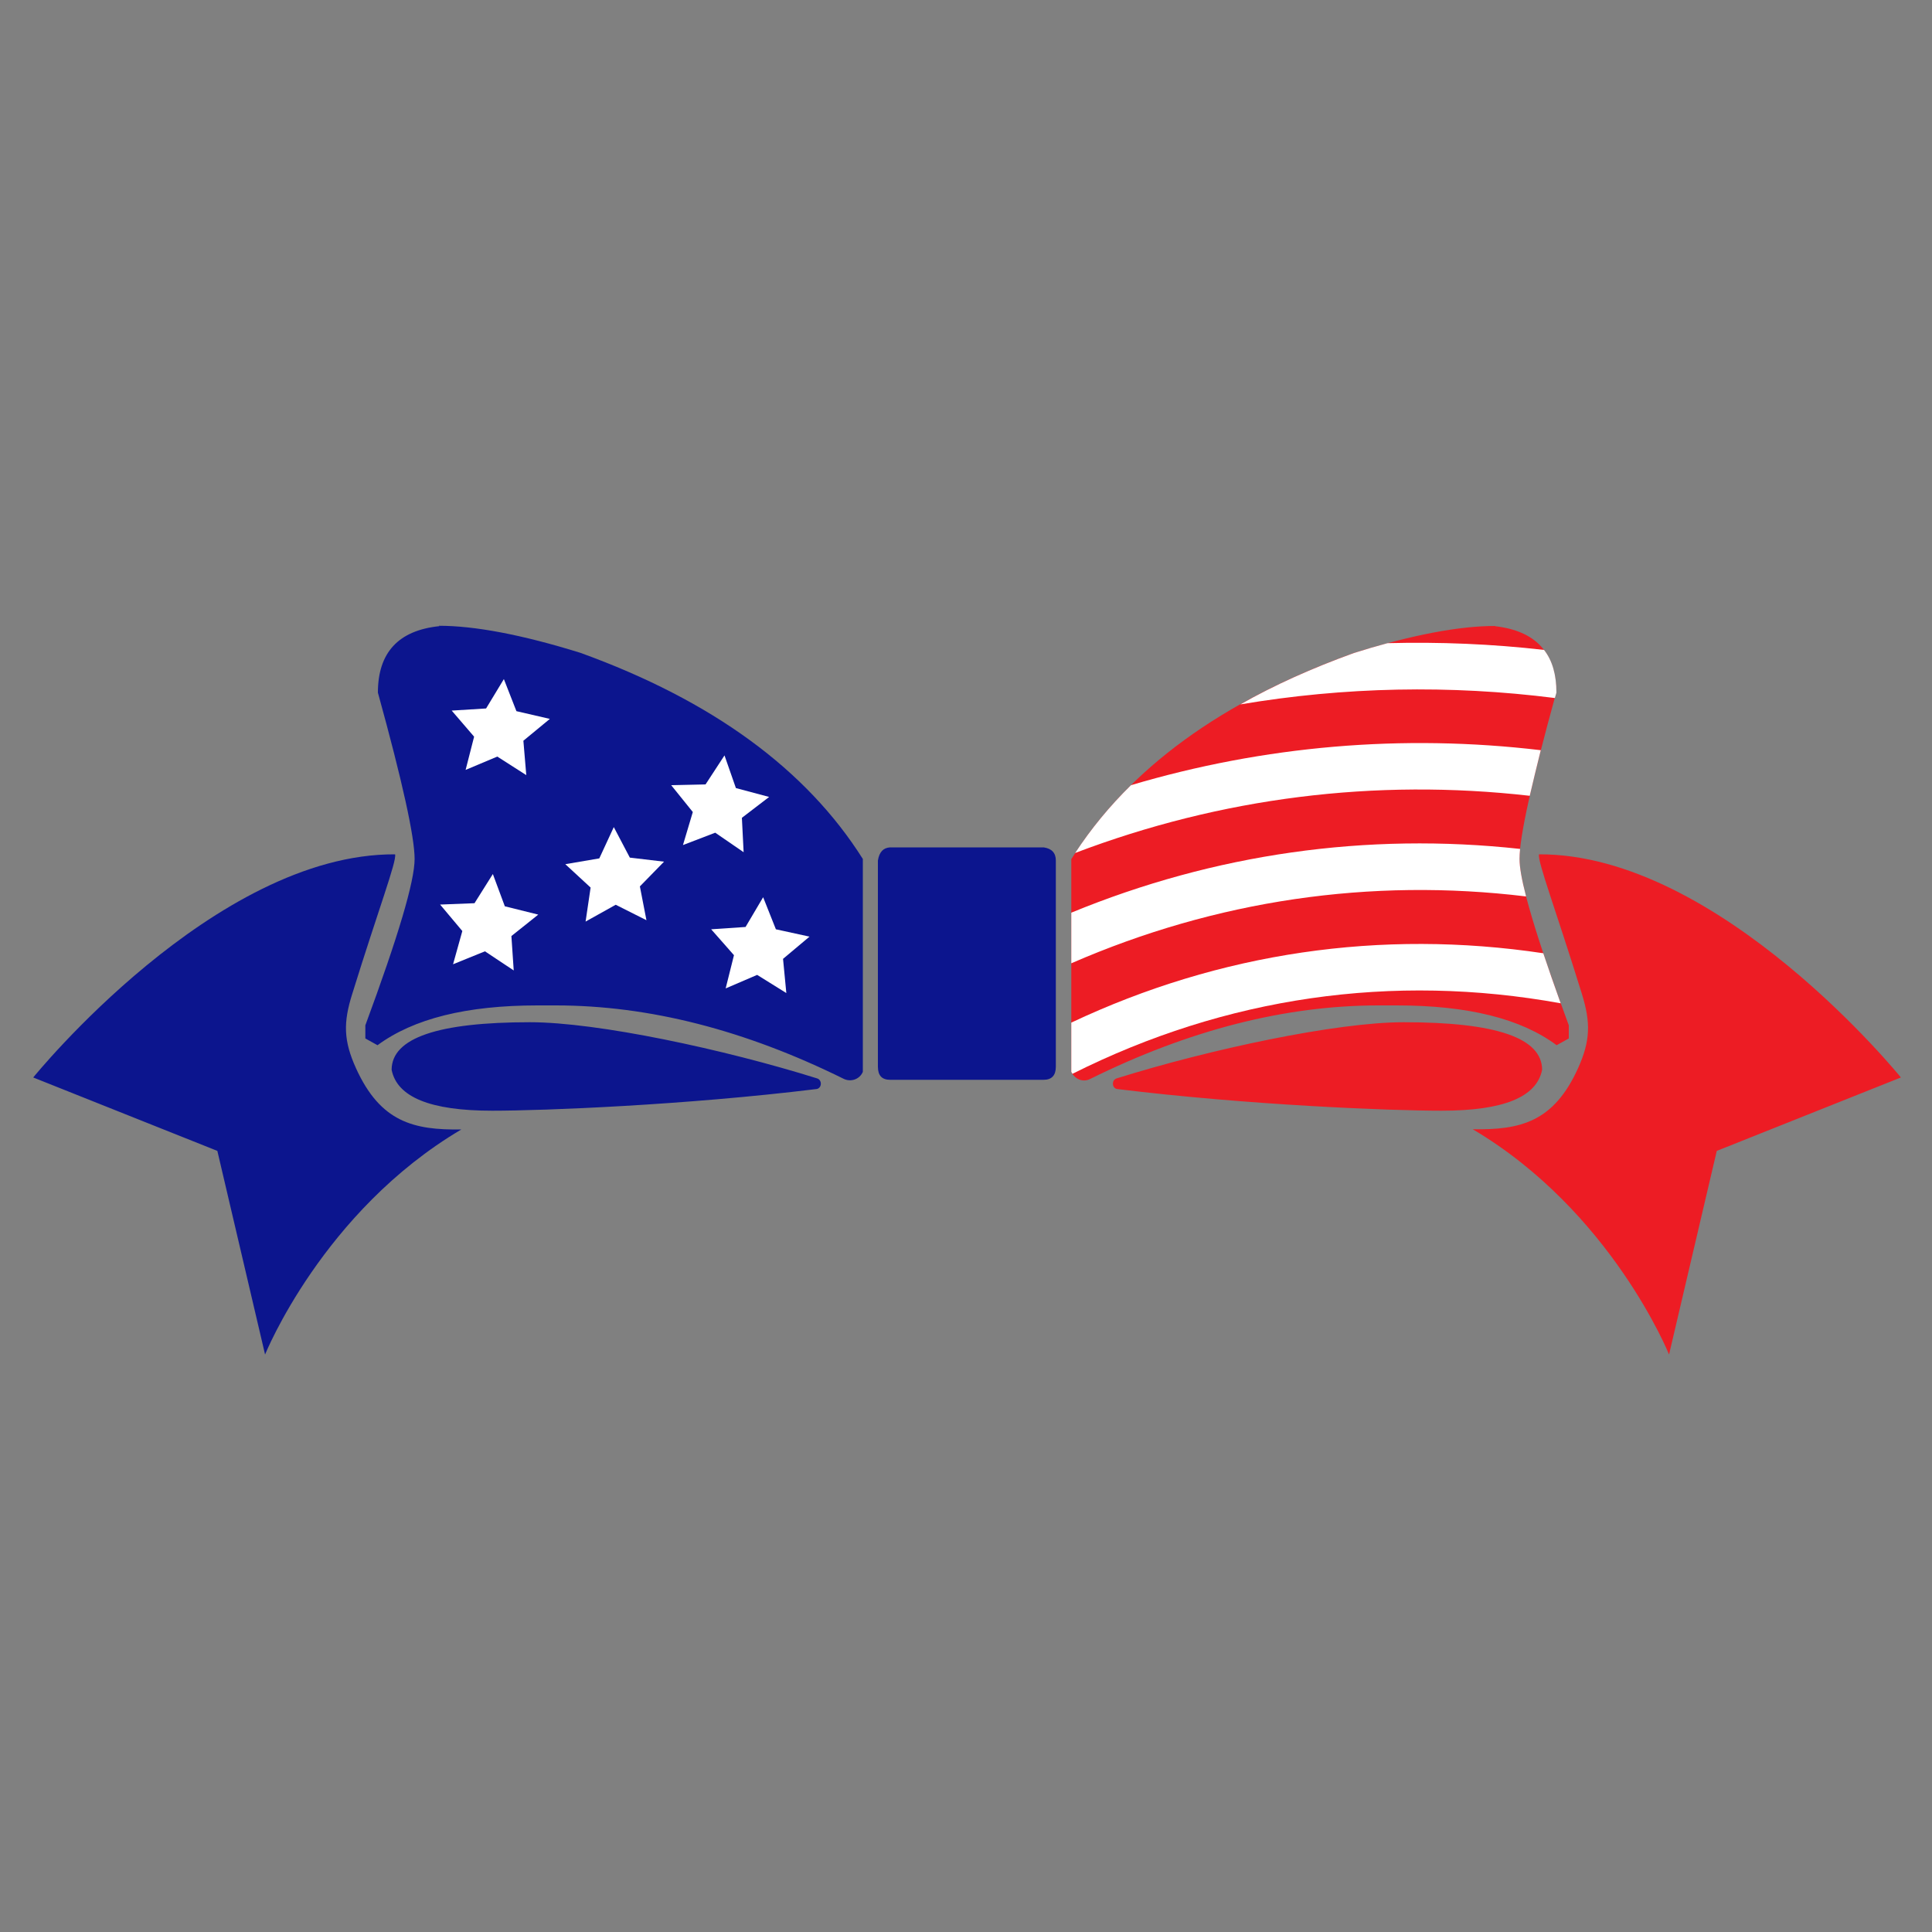
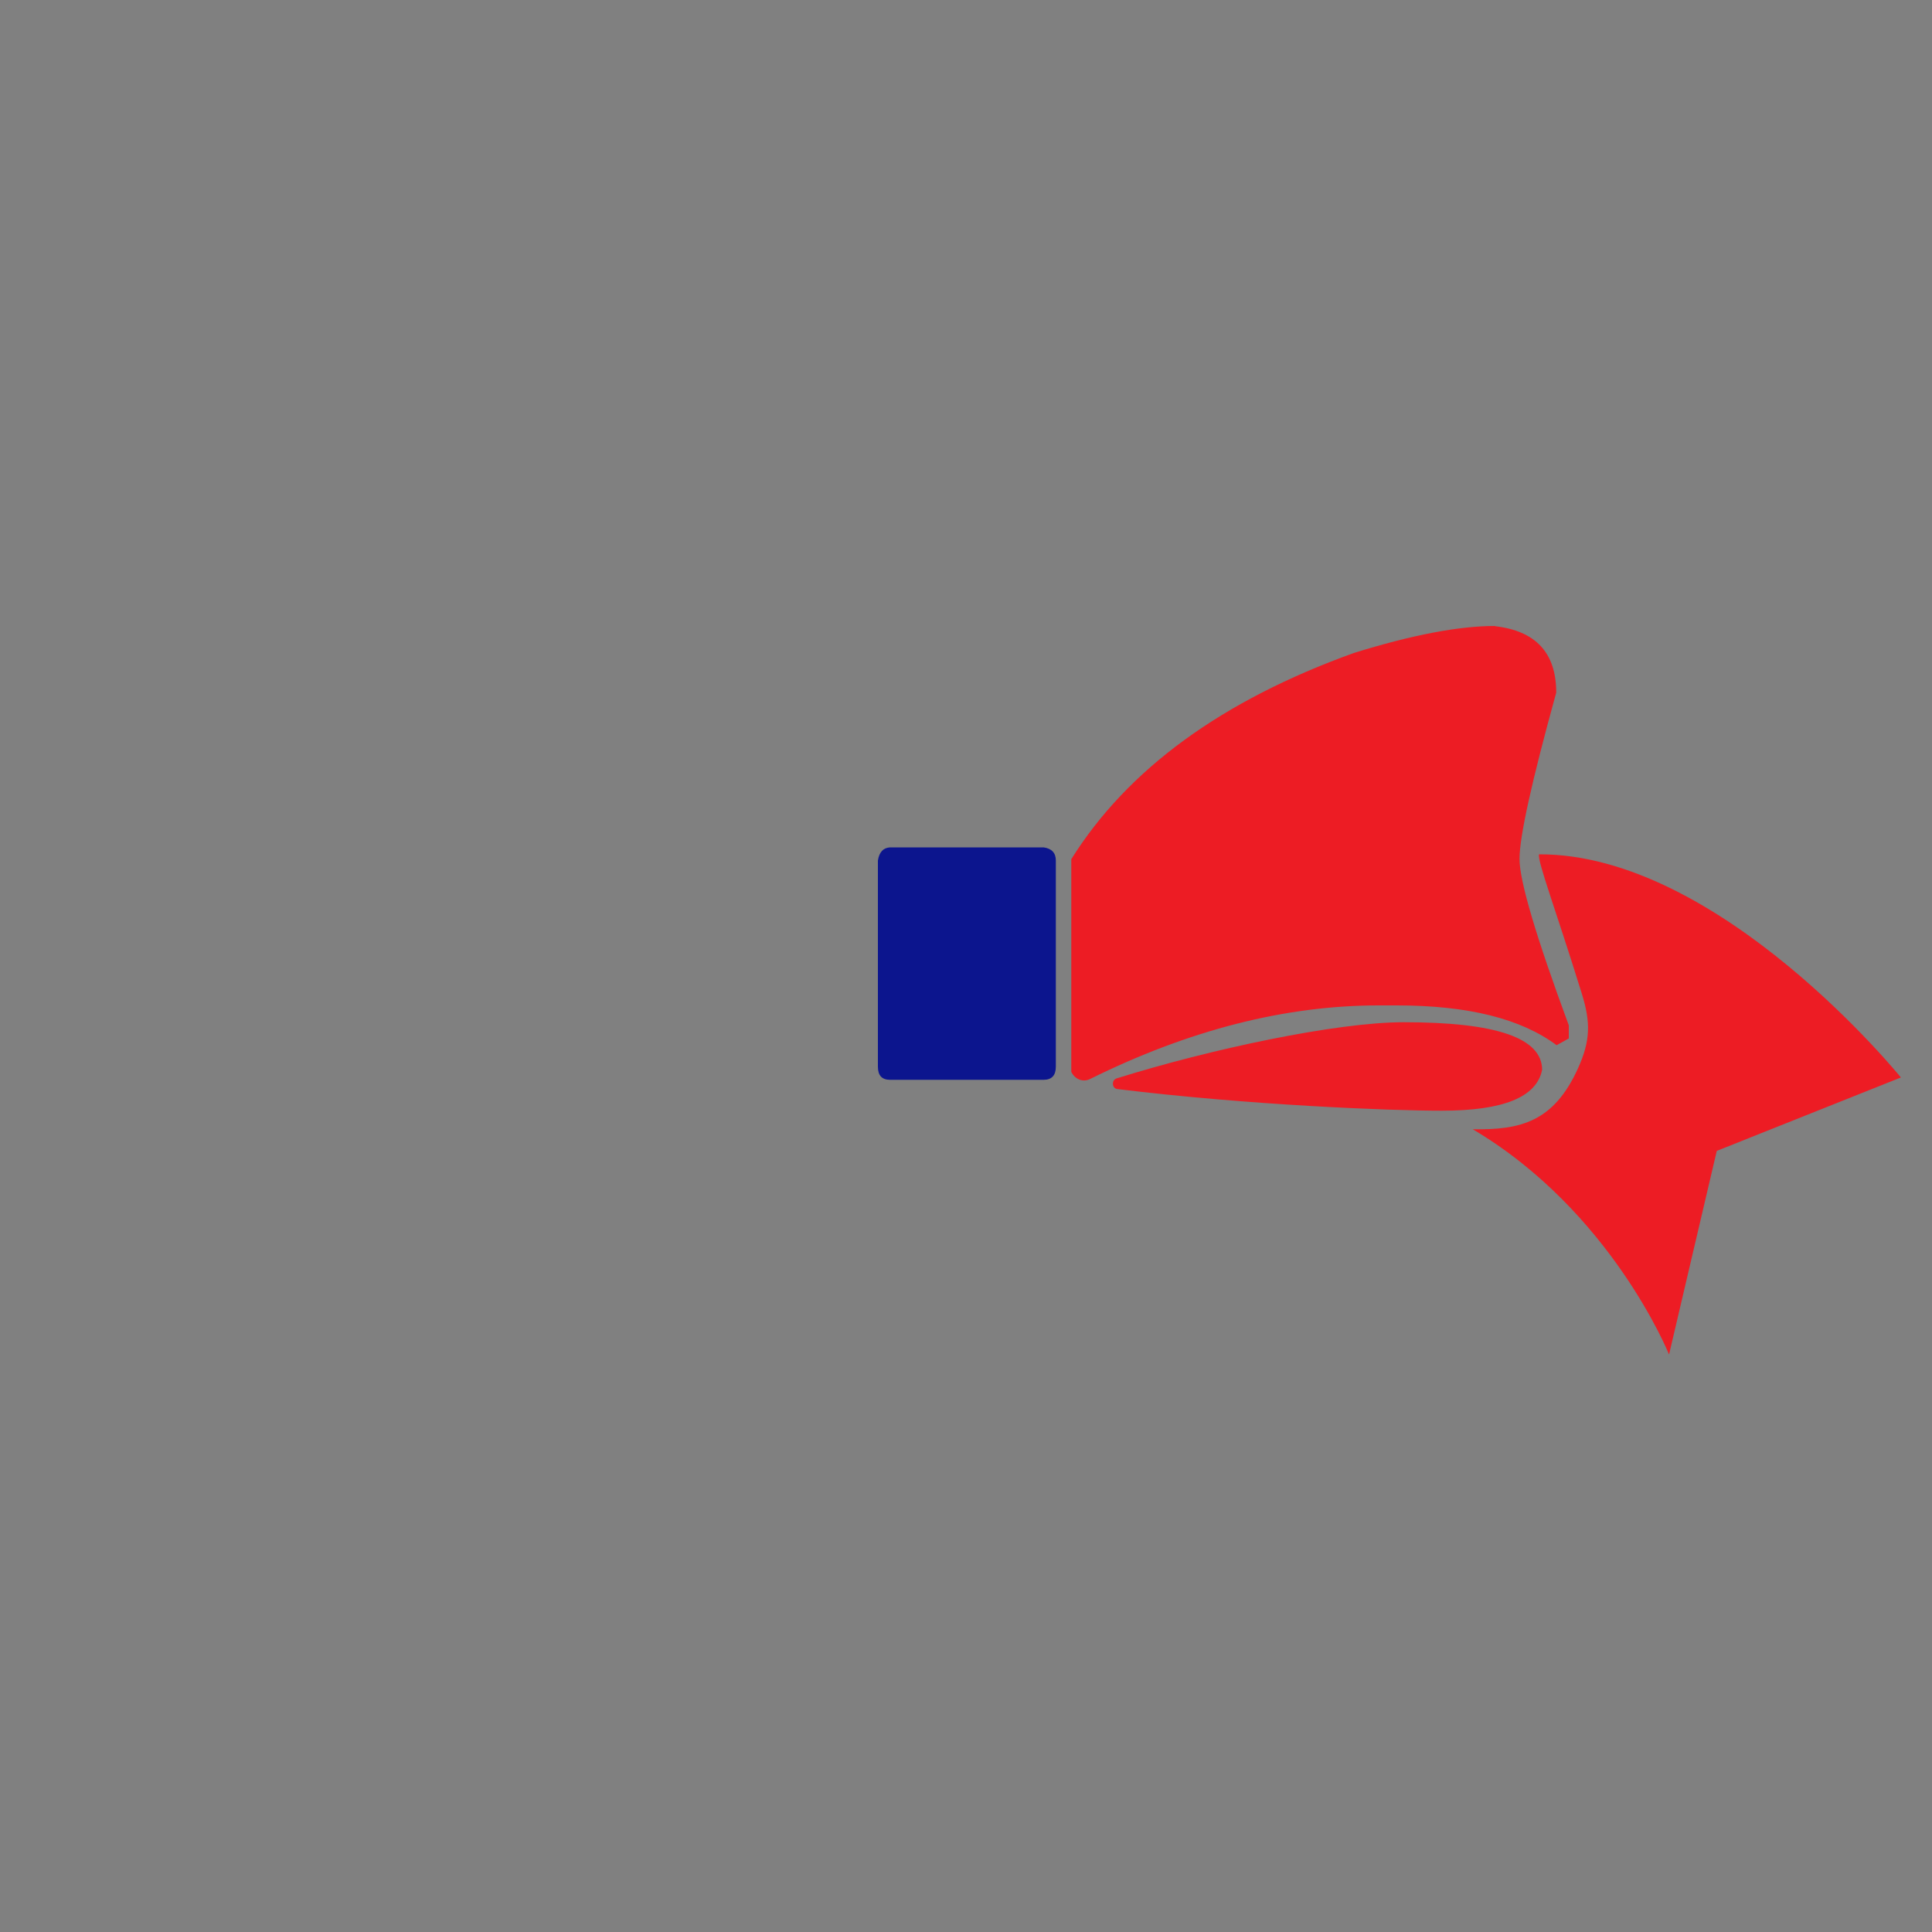
<svg xmlns="http://www.w3.org/2000/svg" version="1.1" id="Layer_1" x="0px" y="0px" width="1000px" height="1000px" viewBox="0 0 1000 1000" style="enable-background:new 0 0 1000 1000;" xml:space="preserve">
  <rect x="0" y="0" width="1000" height="1000" fill="#808080" stroke="none" />
  <style type="text/css">
	.st0{fill:#0C158E;}
	.st1{fill:#ED1C24;}
	.st2{fill:#FFFFFF;}
</style>
  <g>
    <path class="st0" d="M460.7,438.6h79.5c4.2,0.6,6.3,2.9,6.3,6.8v106.7c0,4.6-2.2,6.8-6.3,6.8h-79.5c-4.2,0-6.3-2.2-6.3-6.8V445.4   C455.1,441,457.2,438.8,460.7,438.6L460.7,438.6z" />
-     <path class="st0" d="M227.2,323.9c18.5,0,43,4.6,73.2,14c68.3,24.7,117,60.4,146.2,106.7v110.2l0,0c-1.7,3.9-6.1,5.3-9.7,3.7   c-51.3-25.4-101-38.1-149.3-38.1h-9.5c-36.5,0-64,6.8-82.7,20.6l-6.3-3.5v-6.8c17-46,25.5-74.5,25.5-86.1c0-11.4-6.3-40.1-19-86.1   c0-20.6,10.5-32.2,31.8-34.4L227.2,323.9z M274.3,529.1L274.3,529.1c35,0,100.5,14,148.7,29.1c2.7,0.9,2.4,5.2-0.5,5.5   c-67.8,8.3-140.8,11.2-167.8,11.2c-31.9,0-49.2-7-52-21.2C202.8,537.2,226.7,529.1,274.3,529.1z M182.3,514.5   c13.6-43.9,23.1-68.7,22.2-72.3C111,441.7,17.2,557.7,17.2,557.7l95.3,38l24.7,105.4c0,0,29.8-74.1,101.6-116.5   c-24.8,0.4-41.9-3.9-54.5-31.6C177.7,538.5,177.7,529.1,182.3,514.5z" />
    <path class="st1" d="M773.7,324.1c21.2,2.4,31.8,13.8,31.8,34.4c-12.7,46-19,74.5-19,86.1c0,11.4,8.5,40.1,25.5,86.1v6.8l-6.3,3.5   c-18.5-13.8-46-20.6-82.7-20.6h-9.5c-48.2,0-98,12.7-149.3,38.1c-3.6,1.8-7.8,0.2-9.7-3.7l0,0V444.7   c29.2-46.6,77.9-82.1,146.2-106.7c30.2-9.4,54.5-14,73.2-14L773.7,324.1z M726.6,529.1L726.6,529.1c-35,0-100.5,14-148.7,29.1   c-2.7,0.9-2.4,5.2,0.5,5.5c67.8,8.3,140.8,11.2,167.8,11.2c31.9,0,49.2-7,52-21.2C798.1,537.2,774.4,529.1,726.6,529.1z    M816.8,552.9c-12.6,27.8-29.7,32-54.5,31.6c71.8,42.5,101.6,116.6,101.6,116.6l24.7-105.4l95.3-38c0,0-93.8-115.9-187.3-115.5   c-0.9,3.6,8.6,28.4,22.2,72.3C823.3,529.1,823.3,538.5,816.8,552.9z" />
-     <path class="st2" d="M251.6,366.7l9.2-15.2l6.5,16.6l17.3,4l-13.7,11.3l1.5,17.8l-15-9.6l-16.4,6.9l4.4-17.2l-11.6-13.5   L251.6,366.7z M365.2,406l9.8-15l5.9,16.9l17.2,4.6L384,423.3l0.9,17.8L370.2,431l-16.7,6.4l5.1-17.1l-11.2-13.9L365.2,406z    M245.6,467.5l9.5-15.1l6.2,16.7l17.3,4.3l-13.9,11.1l1.2,17.8l-14.9-9.9l-16.5,6.7l4.8-17.2l-11.5-13.7L245.6,467.5z M385.9,479.8   l9.1-15.4l6.6,16.6l17.4,3.8l-13.7,11.5L407,514l-15.1-9.4l-16.3,7l4.3-17.2L368.1,481L385.9,479.8z M326,443.9l17.7,2.1   l-12.5,12.8l3.4,17.5l-15.9-8l-15.6,8.7l2.6-17.6l-13.1-12.1l17.6-3l7.5-16.2L326,443.9z" />
-     <path class="st2" d="M555.1,555.8c-0.2-0.3-0.4-0.6-0.6-1v-25.5c77-36.3,160.3-48.5,244.3-35.9c2.6,7.8,5.6,16.4,9,25.9   C720.7,503.5,634.4,516,555.1,555.8z M718.2,332.9c-5.6,1.5-11.4,3.2-17.4,5.1c-21.6,7.8-41.2,16.6-58.8,26.6   c53.8-9.1,108.5-10.2,162.8-3.3c0.3-0.9,0.5-1.8,0.8-2.8c0-9.2-2.1-16.6-6.4-22.1C772.2,333.3,745.1,332.2,718.2,332.9z    M786.8,439.4c-79.4-8.7-158.2,2.5-232.3,33v26.2c74.8-32.6,154.8-44.4,235.4-34.6c-2.3-8.8-3.4-15.3-3.4-19.4   C786.5,443.1,786.6,441.4,786.8,439.4z M585.4,406.4c-11.1,10.9-20.7,22.6-28.9,35.1c75.5-28.7,155.3-38.7,235.3-29.6   c1.6-6.9,3.5-14.8,5.7-23.6C725.9,379.8,654.2,386,585.4,406.4z" />
  </g>
</svg>